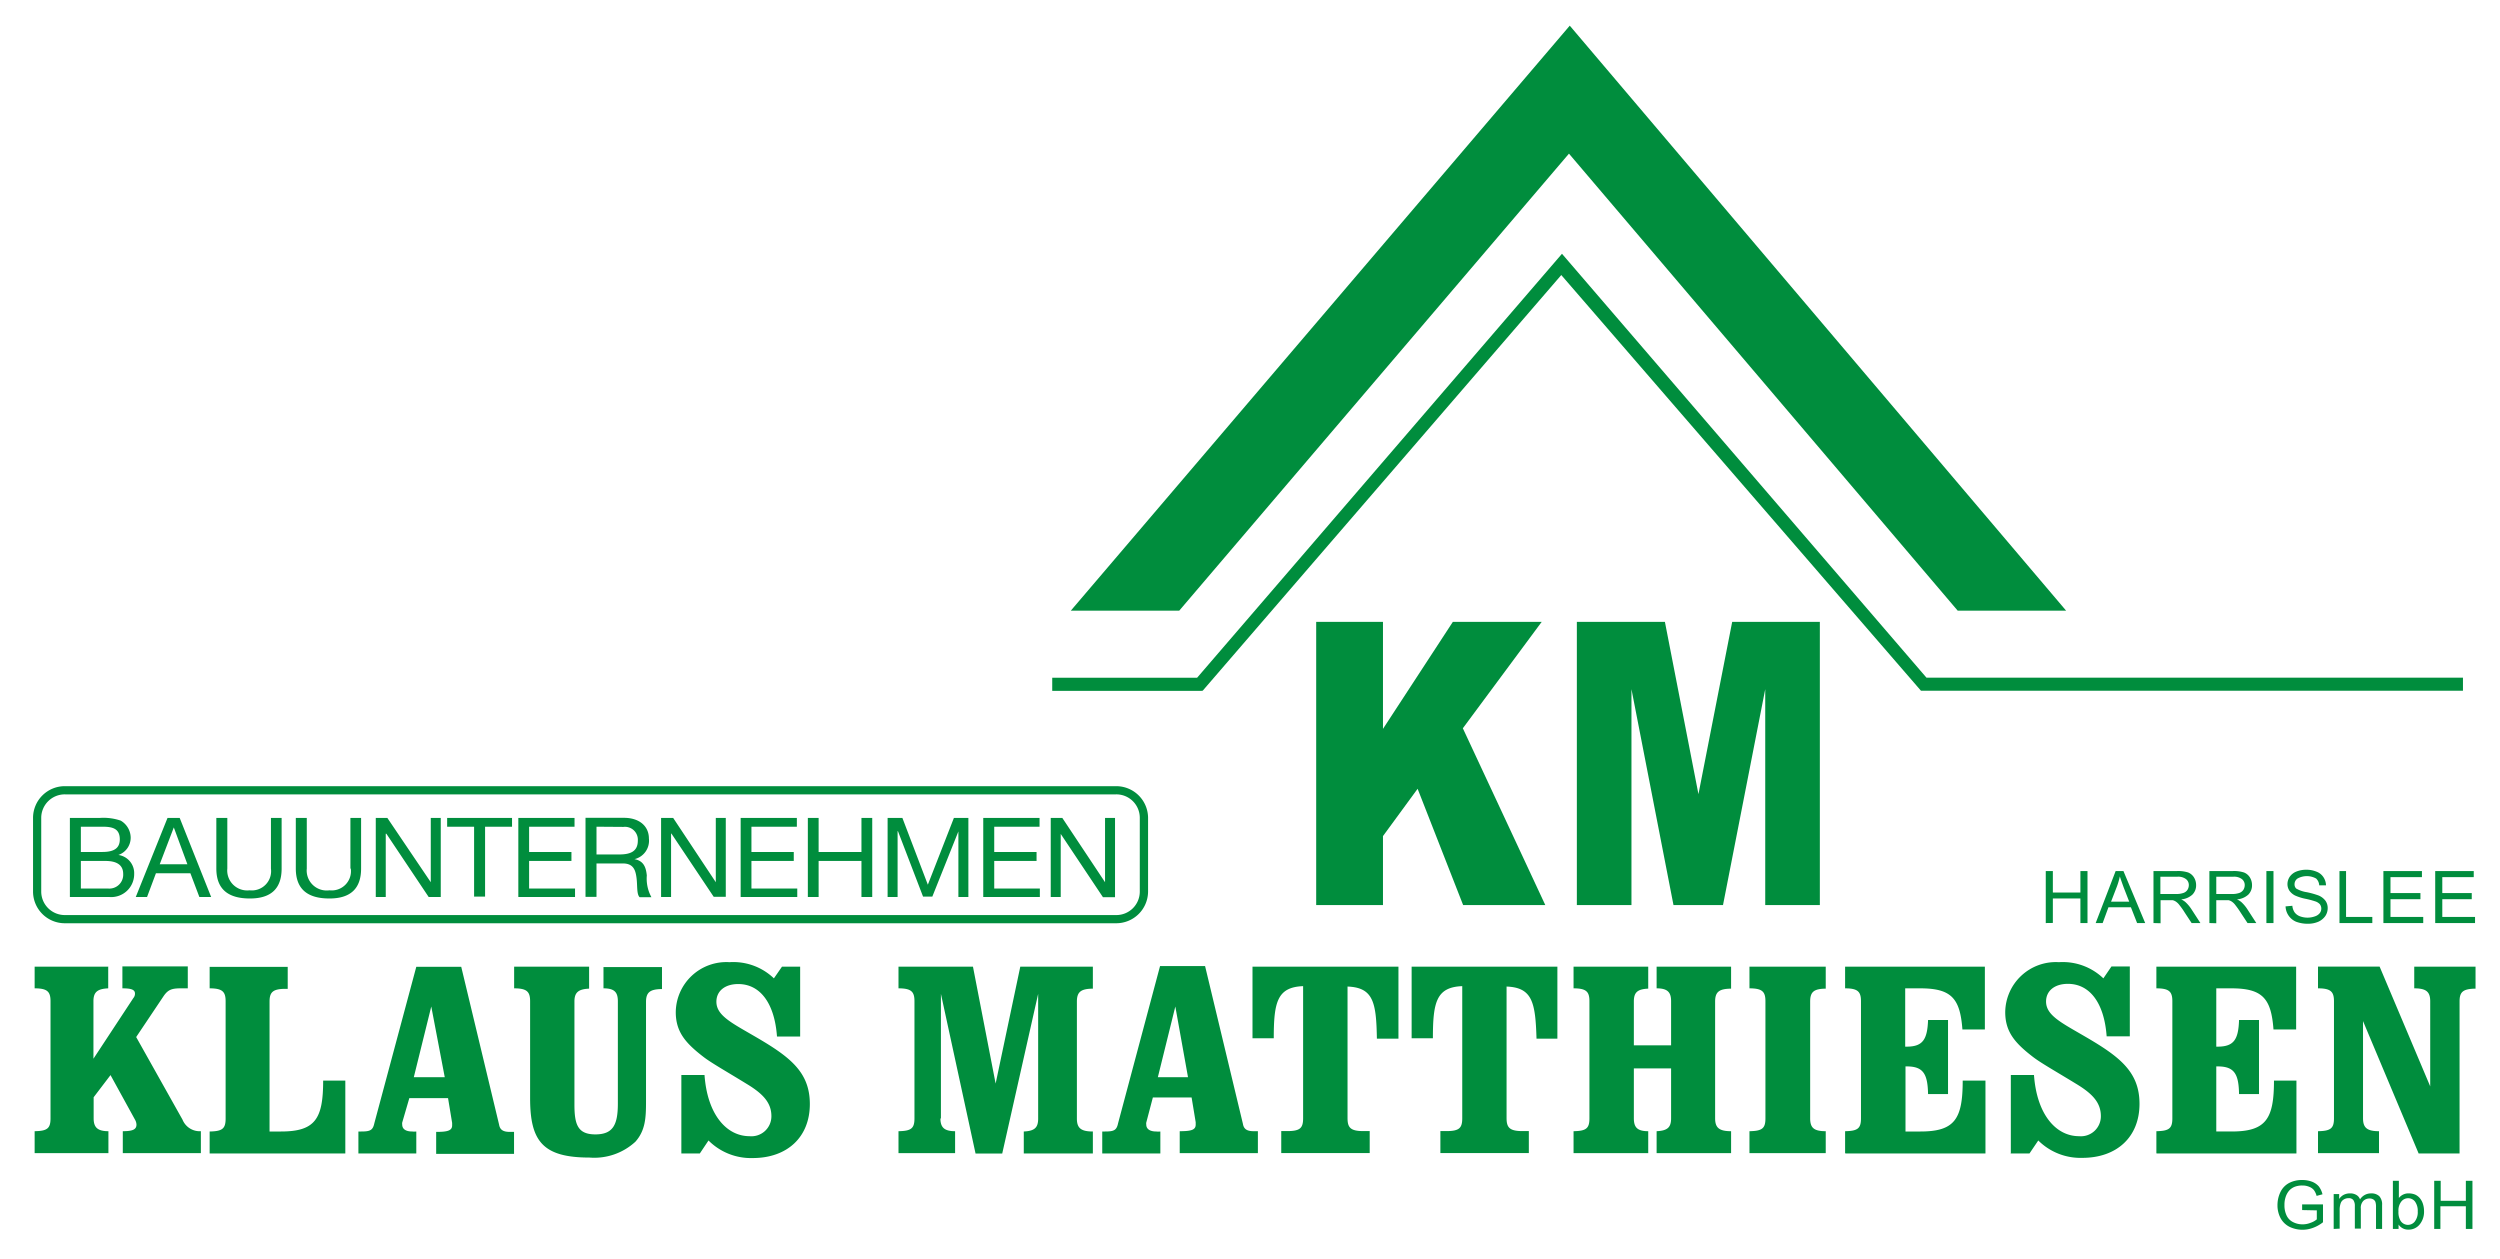
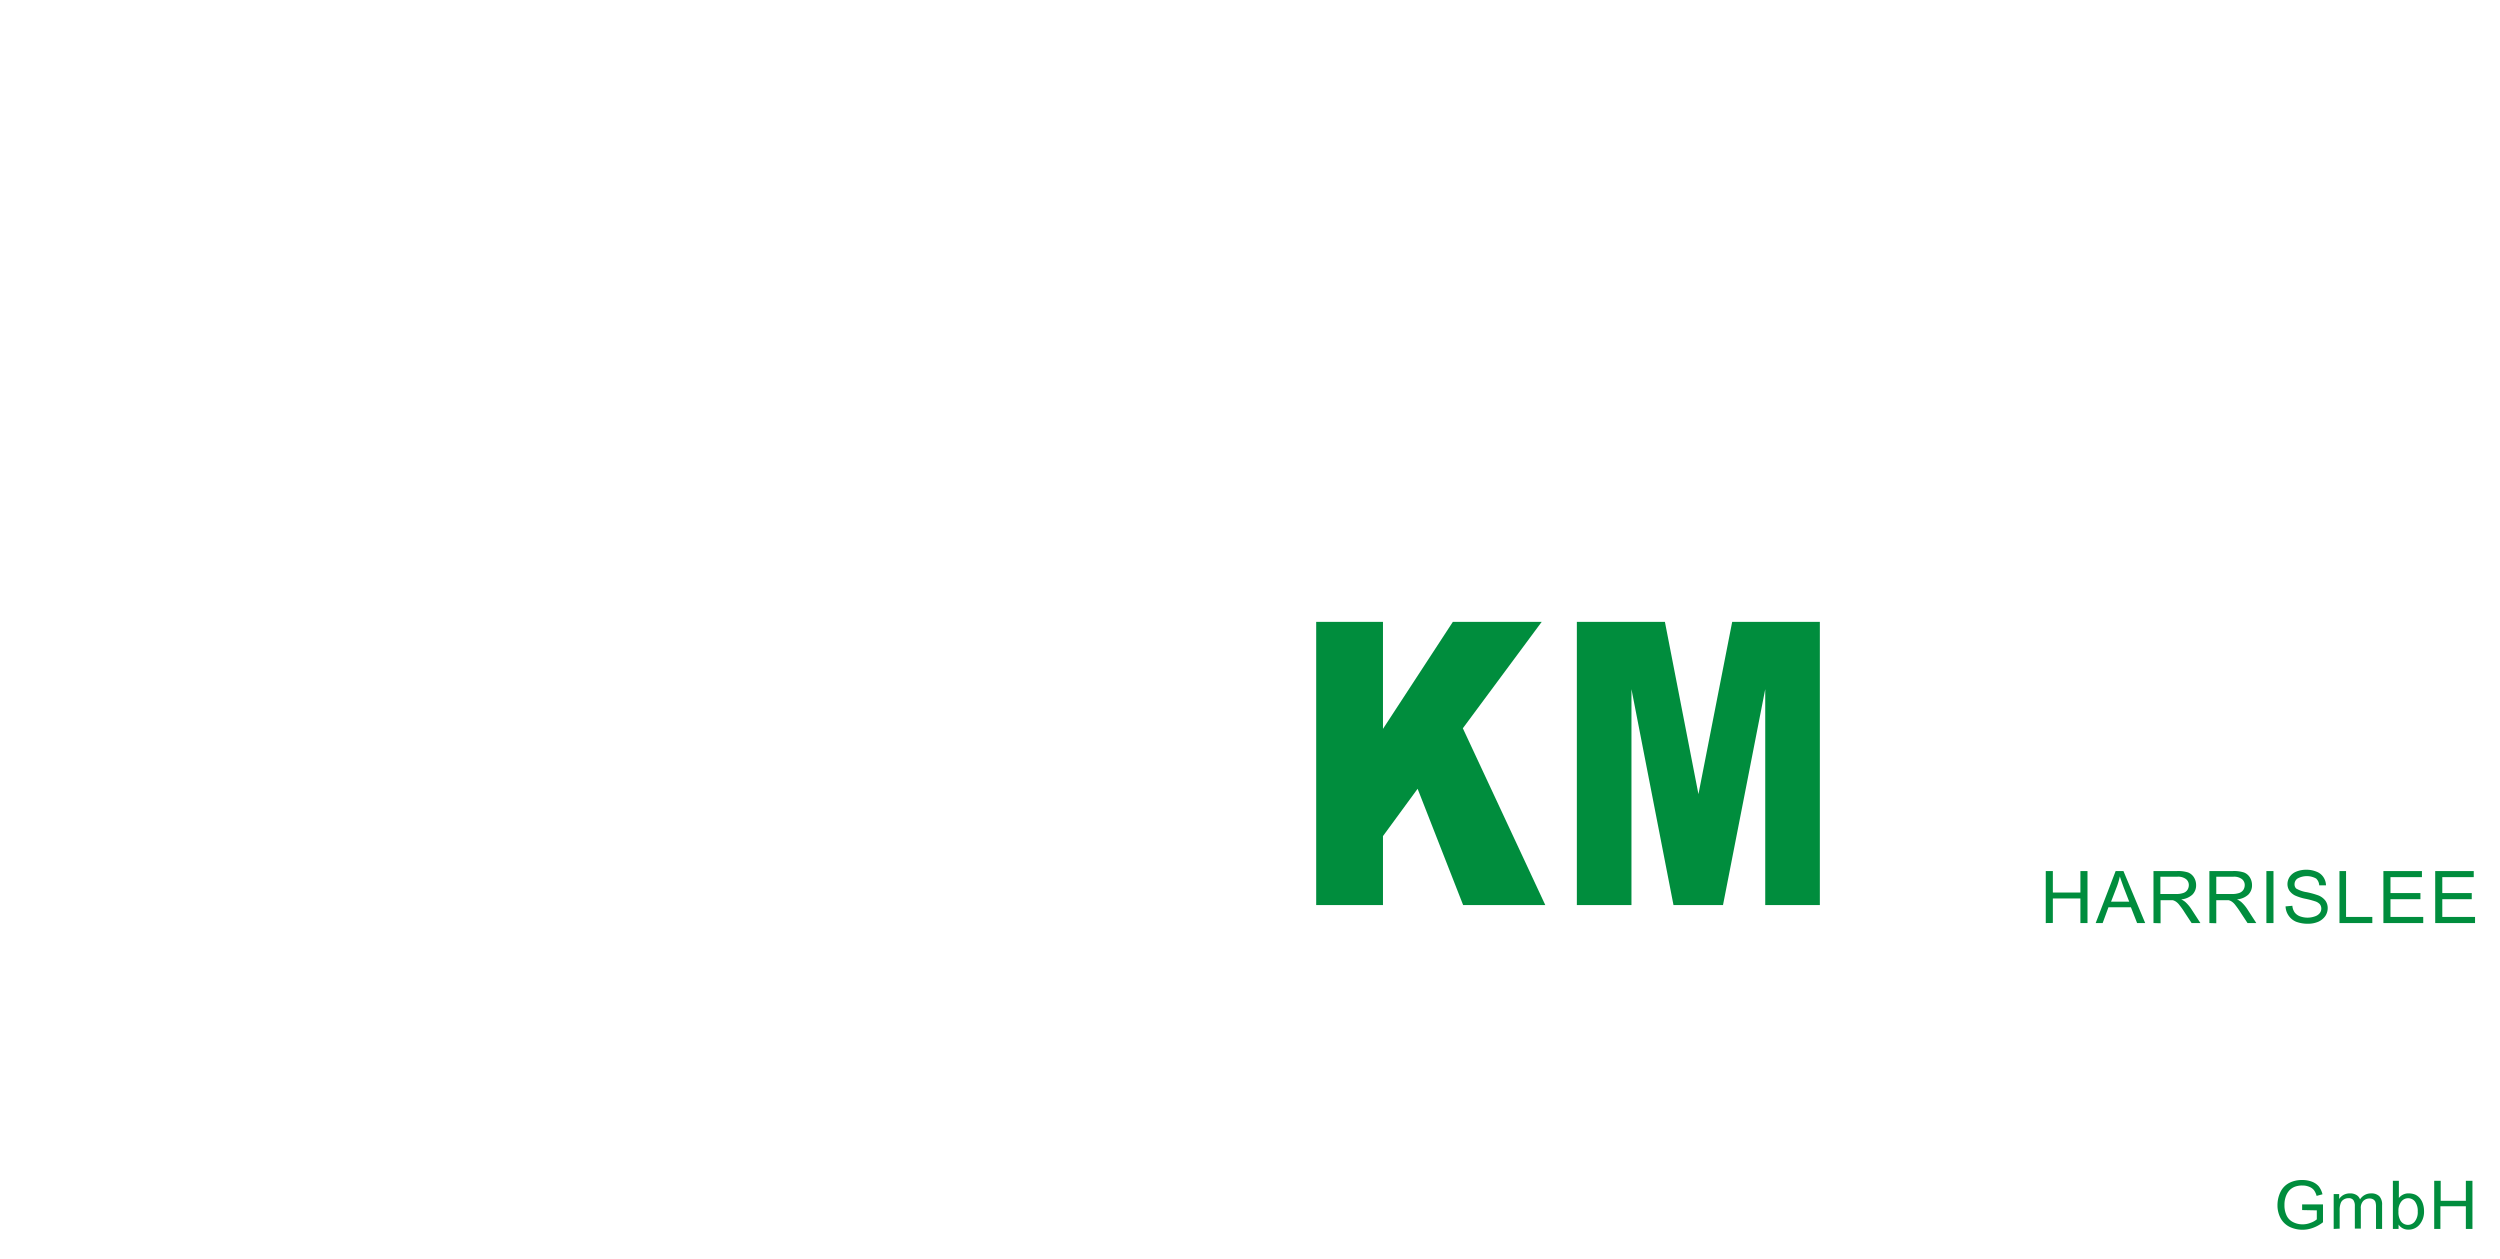
<svg xmlns="http://www.w3.org/2000/svg" viewBox="0 0 250.42 126.14">
  <defs>
    <style>.a,.b{fill:#008d3d;}.a{fill-rule:evenodd;}</style>
  </defs>
-   <path class="a" d="M6.52,78.75H111.79A3.19,3.19,0,0,1,115,81.89v7.45a3.19,3.19,0,0,1-3.21,3.14H6.52a3.18,3.18,0,0,1-3.21-3.14V81.89a3.18,3.18,0,0,1,3.21-3.14Zm0,.82H111.79a2.35,2.35,0,0,1,2.38,2.32v7.45a2.35,2.35,0,0,1-2.38,2.32H6.52a2.36,2.36,0,0,1-2.39-2.32V81.89a2.36,2.36,0,0,1,2.39-2.32Z" />
-   <path class="a" d="M12.34,87.54A1.39,1.39,0,0,1,10.8,89H8.1V86.24h2.46c.93,0,1.78.27,1.78,1.3Zm1.1,0a1.84,1.84,0,0,0-1.58-1.9v0a1.83,1.83,0,0,0,1.23-1.76,2,2,0,0,0-1-1.68A5.36,5.36,0,0,0,10,81.93H7v7.92h3.93a2.3,2.3,0,0,0,2.51-2.28ZM12,84.08c0,.83-.51,1.26-1.74,1.26H8.1V82.81h2.16c1,0,1.74.17,1.74,1.27Zm3.62,3.39h3.45l.9,2.38h1.18L18,81.93H16.78L13.6,89.85h1.13l.89-2.38Zm3.11-.9H16l1.41-3.69h0l1.36,3.69Zm8.41.44A1.93,1.93,0,0,1,25,89.18,2,2,0,0,1,22.77,87V81.93h-1.1V87c0,2.11,1.23,3,3.36,3s3.18-1,3.18-3V81.93H27.14V87Zm8,0A1.93,1.93,0,0,1,33,89.18,2,2,0,0,1,30.73,87V81.93h-1.1V87c0,2.11,1.23,3,3.36,3s3.18-1,3.18-3V81.93H35.1V87Zm3.56-3.5h0l4.24,6.34h1.21V81.93h-1v6.44h0L38.8,81.93H37.64v7.92h1V83.51Zm9.89-.7h2.7v-.88h-6.5v.88h2.7v7h1.1v-7ZM57.6,89H53V86.24h4.24v-.9H53V82.81h4.55v-.88H51.92v7.92H57.6V89Zm4.85-6.17a1.29,1.29,0,0,1,1.44,1.37c0,1.16-.85,1.39-1.88,1.39H59.75V82.81Zm-2.7,3.66h2.64c1.06,0,1.27.67,1.37,1.45s0,1.63.31,1.93h1.18a3.89,3.89,0,0,1-.46-2.18c-.08-.76-.28-1.46-1.24-1.63v0A1.9,1.9,0,0,0,65,84c0-1.28-1-2.08-2.49-2.08H58.65v7.92h1.1V86.47Zm7.5-3h0l4.24,6.34H72.7V81.93h-1v6.44h0l-4.27-6.44H66.22v7.92h1V83.51ZM79.86,89H75.27V86.24h4.24v-.9H75.27V82.81h4.55v-.88H74.19v7.92h5.67V89ZM82,86.24h4.29v3.61h1.08V81.93H86.29v3.41H82V81.93H80.92v7.92H82V86.24Zm7.94-3h0l2.52,6.57h.93L96,83.28h0v6.57h1V81.93H95.55l-2.61,6.69-2.55-6.69H88.91v7.92h1V83.28ZM104.16,89H99.59V86.24h4.24v-.9H99.59V82.81h4.54v-.88H98.49v7.92h5.67V89Zm2.09-5.47h0l4.23,6.34h1.21V81.93h-1v6.44h0l-4.28-6.44h-1.16v7.92h1V83.51Z" />
  <path class="b" d="M230.6,121.21v-.57h2.09v1.79a3.57,3.57,0,0,1-1,.56,3,3,0,0,1-2.37-.11,2.1,2.1,0,0,1-.89-.88,2.74,2.74,0,0,1-.3-1.28,3,3,0,0,1,.3-1.32,2,2,0,0,1,.86-.9,2.74,2.74,0,0,1,1.3-.3,2.7,2.7,0,0,1,1,.17,1.72,1.72,0,0,1,.68.47,2.15,2.15,0,0,1,.37.79l-.59.16a1.74,1.74,0,0,0-.27-.58,1.11,1.11,0,0,0-.47-.33,1.68,1.68,0,0,0-.68-.13,2.06,2.06,0,0,0-.78.13,1.53,1.53,0,0,0-.52.35,1.79,1.79,0,0,0-.31.48,2.4,2.4,0,0,0-.19,1,2.33,2.33,0,0,0,.23,1.08,1.41,1.41,0,0,0,.66.64,2.07,2.07,0,0,0,.92.21,2.1,2.1,0,0,0,.82-.16,1.89,1.89,0,0,0,.61-.34v-.9Zm3.16,1.89v-3.49h.55v.49a1.24,1.24,0,0,1,.44-.41,1.34,1.34,0,0,1,.64-.15,1.18,1.18,0,0,1,.65.16.83.83,0,0,1,.36.44,1.29,1.29,0,0,1,1.1-.6,1.14,1.14,0,0,1,.83.28,1.22,1.22,0,0,1,.28.89v2.39H238v-2.2a1.6,1.6,0,0,0-.06-.51.52.52,0,0,0-.22-.25.69.69,0,0,0-.36-.09.88.88,0,0,0-.63.24,1,1,0,0,0-.25.78v2h-.6v-2.27a1,1,0,0,0-.15-.59.57.57,0,0,0-.49-.19.88.88,0,0,0-.47.13.7.7,0,0,0-.31.38,2,2,0,0,0-.1.73v1.81Zm6.49,0h-.56v-4.82h.6V120a1.21,1.21,0,0,1,1-.46,1.68,1.68,0,0,1,.63.12,1.35,1.35,0,0,1,.48.37,1.67,1.67,0,0,1,.3.56,2.35,2.35,0,0,1,.11.71,2,2,0,0,1-.46,1.38,1.41,1.41,0,0,1-1.09.49,1.15,1.15,0,0,1-1-.51v.44Zm0-1.77a1.69,1.69,0,0,0,.18.9.87.87,0,0,0,1.46.12,1.51,1.51,0,0,0,.29-1,1.58,1.58,0,0,0-.28-1,.87.87,0,0,0-1.36,0,1.44,1.44,0,0,0-.29,1Zm3.58,1.77v-4.82h.65v2H247v-2h.66v4.82H247v-2.27h-2.55v2.27Z" />
  <path class="b" d="M204.92,92.46V87.25h.71V89.4h2.76V87.25h.71v5.21h-.71V90h-2.76v2.45Zm5,0,2-5.21h.78l2.18,5.21h-.81l-.62-1.58h-2.25l-.58,1.58Zm1.54-2.14h1.82l-.56-1.44c-.16-.44-.29-.81-.38-1.09a7.12,7.12,0,0,1-.29,1l-.59,1.53Zm4.25,2.14V87.25h2.37a3.34,3.34,0,0,1,1.09.14,1.22,1.22,0,0,1,.59.49,1.45,1.45,0,0,1,.22.79,1.3,1.3,0,0,1-.37.94,1.88,1.88,0,0,1-1.13.48,1.7,1.7,0,0,1,.42.26,3.73,3.73,0,0,1,.59.69l.92,1.42h-.88l-.71-1.08a6.76,6.76,0,0,0-.51-.72,1.44,1.44,0,0,0-.36-.35,1,1,0,0,0-.32-.14l-.39,0h-.82v2.31Zm.71-2.91h1.52a2.15,2.15,0,0,0,.75-.1.79.79,0,0,0,.42-.31.89.89,0,0,0,.14-.47.75.75,0,0,0-.28-.61,1.28,1.28,0,0,0-.86-.24H216.4v1.73Zm4.89,2.91V87.25h2.37a3.28,3.28,0,0,1,1.08.14,1.2,1.2,0,0,1,.6.49,1.45,1.45,0,0,1,.22.79,1.3,1.3,0,0,1-.37.94,1.89,1.89,0,0,1-1.14.48,1.79,1.79,0,0,1,.43.26,3.73,3.73,0,0,1,.59.69l.92,1.42h-.88l-.71-1.08a8.61,8.61,0,0,0-.51-.72,1.44,1.44,0,0,0-.36-.35,1,1,0,0,0-.32-.14l-.39,0H222v2.31Zm.71-2.91h1.52a2.15,2.15,0,0,0,.75-.1.83.83,0,0,0,.42-.31.89.89,0,0,0,.14-.47.75.75,0,0,0-.28-.61,1.28,1.28,0,0,0-.86-.24H222v1.73Zm5,2.91V87.25h.71v5.21Zm1.93-1.67.67-.06a1.39,1.39,0,0,0,.22.65,1.18,1.18,0,0,0,.53.4,2.2,2.2,0,0,0,1.54,0,1,1,0,0,0,.46-.32.76.76,0,0,0,.15-.45.74.74,0,0,0-.14-.43,1.08,1.08,0,0,0-.49-.3,8.7,8.7,0,0,0-1-.26,4.89,4.89,0,0,1-1-.32,1.54,1.54,0,0,1-.57-.49,1.21,1.21,0,0,1-.19-.65,1.34,1.34,0,0,1,.23-.74,1.47,1.47,0,0,1,.67-.52,2.64,2.64,0,0,1,1-.18,2.61,2.61,0,0,1,1,.19,1.43,1.43,0,0,1,.7.55,1.53,1.53,0,0,1,.26.82l-.68,0A1,1,0,0,0,232,88a1.92,1.92,0,0,0-1.86,0,.68.68,0,0,0-.3.56A.59.59,0,0,0,230,89a3,3,0,0,0,1.07.37,8.17,8.17,0,0,1,1.18.33,1.67,1.67,0,0,1,.69.53,1.26,1.26,0,0,1,.22.74,1.43,1.43,0,0,1-.24.79,1.73,1.73,0,0,1-.7.57,2.63,2.63,0,0,1-1,.2,3.31,3.31,0,0,1-1.22-.2,1.73,1.73,0,0,1-1.06-1.56Zm5.39,1.67V87.25H235v4.6h2.63v.61Zm4.4,0V87.25h3.86v.61h-3.15v1.6h3v.61h-3v1.78h3.28v.61Zm5.19,0V87.25h3.86v.61h-3.15v1.6h2.95v.61h-2.95v1.78h3.28v.61Z" />
-   <path class="b" d="M10.86,96.83H3.47V99c1.28,0,1.59.34,1.59,1.29v11.73c0,1-.31,1.27-1.59,1.29v2.2h7.39v-2.2c-1.1,0-1.48-.39-1.48-1.29v-2.11l1.69-2.22,2.45,4.46a1.07,1.07,0,0,1,.15.5c0,.5-.4.66-1.37.66v2.2h7.82v-2.2a1.86,1.86,0,0,1-1.84-1.16l-4.64-8.27,2.76-4.12c.44-.63.81-.76,1.72-.76h.69v-2.2H12.26V99c.88,0,1.26.13,1.26.52a.66.66,0,0,1-.16.45l-4,6.08v-5.76c0-.9.38-1.24,1.48-1.29v-2.2Zm11.74,3.49v11.73c0,1-.32,1.27-1.6,1.29v2.2H34.59v-7.3H32.37c0,3.83-.79,5.1-4.23,5.1H27v-13c0-.95.32-1.29,1.6-1.29h.22v-2.2H21V99c1.28,0,1.6.34,1.6,1.29Zm13.3,15.22h5.8v-2.2a1.89,1.89,0,0,1-.41,0c-.66,0-1-.26-1-.69a.59.59,0,0,1,0-.21L41,110h3.88l.41,2.48c0,.08,0,.16,0,.24,0,.53-.44.66-1.6.66v2.2h7.8v-2.2c-.16,0-.28,0-.41,0-.69,0-1-.21-1.09-.74l-3.79-15.8H41.7L37.5,112.5c-.15.71-.41.84-1.31.84H35.9v2.2Zm5.55-7.64,1.75-7.08,1.35,7.08Zm11.65-7.58V110c0,4.26,1.22,5.95,5.94,5.95a6.07,6.07,0,0,0,4.61-1.59c1-1.13,1.06-2.4,1.06-4v-10c0-1,.44-1.27,1.6-1.29v-2.2H60.45V99c1.1,0,1.44.39,1.44,1.29v10.25c0,2.11-.47,3.09-2.25,3.09s-2.1-1-2.1-3V100.32c0-.9.38-1.24,1.47-1.29v-2.2H51.5V99c1.28,0,1.6.34,1.6,1.29Zm15.15,15.22H70.1l.87-1.3A6,6,0,0,0,75.39,116c3.48,0,5.73-2.11,5.73-5.41s-2.1-4.81-5.76-6.92c-2.19-1.27-3.6-2-3.6-3.33,0-1.06.84-1.77,2.19-1.77,2.13,0,3.63,1.82,3.88,5.26h2.32v-7H78.33L77.52,98a5.87,5.87,0,0,0-4.45-1.62,5.07,5.07,0,0,0-5.38,5c0,2,1,3.12,2.78,4.49.79.61,2.29,1.45,4.32,2.7,1.66,1,2.48,1.9,2.48,3.24a2,2,0,0,1-2.19,2c-2.32,0-4.23-2.19-4.51-6.13H68.25v7.93Zm26-3.49V99.55l3.47,16h2.67l3.6-16v12.5c0,.9-.35,1.24-1.44,1.29v2.2h6.92v-2.2c-1.19,0-1.6-.34-1.6-1.29V100.32c0-1,.44-1.27,1.6-1.29v-2.2h-7.27l-2.47,11.71L97.46,96.83H90V99c1.29,0,1.6.34,1.6,1.29v11.73c0,1-.31,1.27-1.6,1.29v2.2h5.67v-2.2c-1.1,0-1.47-.39-1.47-1.29Zm16.19,3.49h5.79v-2.2a1.89,1.89,0,0,1-.41,0c-.65,0-1-.26-1-.69a.59.59,0,0,1,0-.21l.66-2.51h3.88l.41,2.48c0,.08,0,.16,0,.24,0,.53-.44.66-1.6.66v2.2H126v-2.2c-.16,0-.28,0-.41,0-.69,0-1-.21-1.09-.74l-3.79-15.8h-4.51L112,112.5c-.15.71-.4.84-1.31.84h-.28v2.2Zm5.54-7.64,1.75-7.08L119,107.9Zm19,4.15V98.82c2.6.1,2.88,1.61,2.94,5.22h2.16V96.83H125.46V104h2.13c0-3.61.34-5.12,2.94-5.22v13.23c0,1-.31,1.29-1.6,1.29h-.59v2.2h8.86v-2.2h-.63c-1.28,0-1.59-.34-1.59-1.29Zm15.93,0V98.82c2.6.1,2.89,1.61,3,5.22H156V96.83H141.4V104h2.13c0-3.61.34-5.12,2.94-5.22v13.23c0,1-.31,1.29-1.6,1.29h-.59v2.2h8.86v-2.2h-.63c-1.28,0-1.6-.34-1.6-1.29Zm16.48-7.34h-3.73v-4.39c0-.9.34-1.24,1.44-1.29v-2.2h-7.48V99c1.28,0,1.59.34,1.59,1.29v11.73c0,1-.31,1.27-1.59,1.29v2.2h7.48v-2.2c-1.1,0-1.44-.39-1.44-1.29v-5h3.73v5c0,.9-.35,1.24-1.45,1.29v2.2h7.46v-2.2c-1.19,0-1.6-.34-1.6-1.29V100.32c0-1,.44-1.27,1.6-1.29v-2.2h-7.46V99c1.1,0,1.45.39,1.45,1.29v4.39Zm15.49-7.88h-7.64V99c1.29,0,1.6.34,1.6,1.29v11.73c0,1-.31,1.27-1.6,1.29v2.2h7.64v-2.2c-1.19,0-1.56-.34-1.56-1.29V100.32c0-1,.41-1.27,1.56-1.29v-2.2Zm2,18.71h14v-7.3H196.6c0,3.83-.78,5.1-4.23,5.1h-1.5v-6.52H191c1.66,0,2.09.76,2.13,2.77h2v-7.42h-2c-.07,1.93-.51,2.67-2.13,2.67h-.16V99h1.5c3.13,0,4,1,4.23,4.12h2.25V96.83h-14V99c1.28,0,1.59.34,1.59,1.29v11.73c0,1-.31,1.27-1.59,1.29v2.2Zm16.56,0h1.85l.88-1.3a6,6,0,0,0,4.41,1.74c3.48,0,5.73-2.11,5.73-5.41s-2.1-4.81-5.76-6.92c-2.19-1.27-3.6-2-3.6-3.33,0-1.06.84-1.77,2.19-1.77,2.13,0,3.63,1.82,3.88,5.26h2.32v-7H211.5L210.69,98a5.87,5.87,0,0,0-4.45-1.62,5.07,5.07,0,0,0-5.38,5c0,2,1,3.12,2.78,4.49.79.61,2.29,1.45,4.33,2.7,1.66,1,2.47,1.9,2.47,3.24a2,2,0,0,1-2.19,2c-2.32,0-4.23-2.19-4.51-6.13h-2.32v7.93Zm14.59,0h14v-7.3h-2.25c0,3.83-.79,5.1-4.23,5.1H222v-6.52h.15c1.66,0,2.1.76,2.13,2.77h2v-7.42h-2c-.06,1.93-.5,2.67-2.13,2.67H222V99h1.5c3.13,0,4,1,4.23,4.12H230V96.83H216V99c1.29,0,1.6.34,1.6,1.29v11.73c0,1-.31,1.27-1.6,1.29v2.2Zm20.67-3.49v-9.77l5.57,13.26h4.1V100.32c0-.95.32-1.27,1.6-1.29v-2.2h-6.14V99c1.19,0,1.6.34,1.6,1.29v8.53l-5.07-12h-6.17V99c1.28,0,1.6.34,1.6,1.29v11.73c0,1-.32,1.27-1.6,1.29v2.2h6.11v-2.2c-1.19,0-1.6-.34-1.6-1.29Z" />
-   <polygon class="a" points="157.24 2.57 206.96 61.17 196.1 61.17 157.16 15.39 118.12 61.17 107.26 61.17 157.24 2.57 157.24 2.57" />
-   <polygon class="a" points="192.97 67.88 246.71 67.88 246.71 69.19 194.09 69.19 194.09 69.19 192.42 69.19 156.39 27.55 120.47 69.19 120.38 69.19 120.38 69.2 105.4 69.2 105.4 67.89 119.91 67.89 156.46 25.42 192.97 67.88 192.97 67.88" />
  <polygon class="b" points="131.84 62.29 138.53 62.29 138.53 73.01 145.53 62.29 154.43 62.29 146.53 72.95 154.79 90.66 146.56 90.66 142 79.01 138.53 83.75 138.53 90.66 131.84 90.66 131.84 62.29 131.84 62.29" />
  <polygon class="b" points="157.95 62.29 166.77 62.29 170.13 79.55 173.51 62.29 182.29 62.29 182.29 90.66 176.82 90.66 176.82 69.03 172.59 90.66 167.63 90.66 163.42 69.03 163.42 90.66 157.95 90.66 157.95 62.29 157.95 62.29" />
</svg>